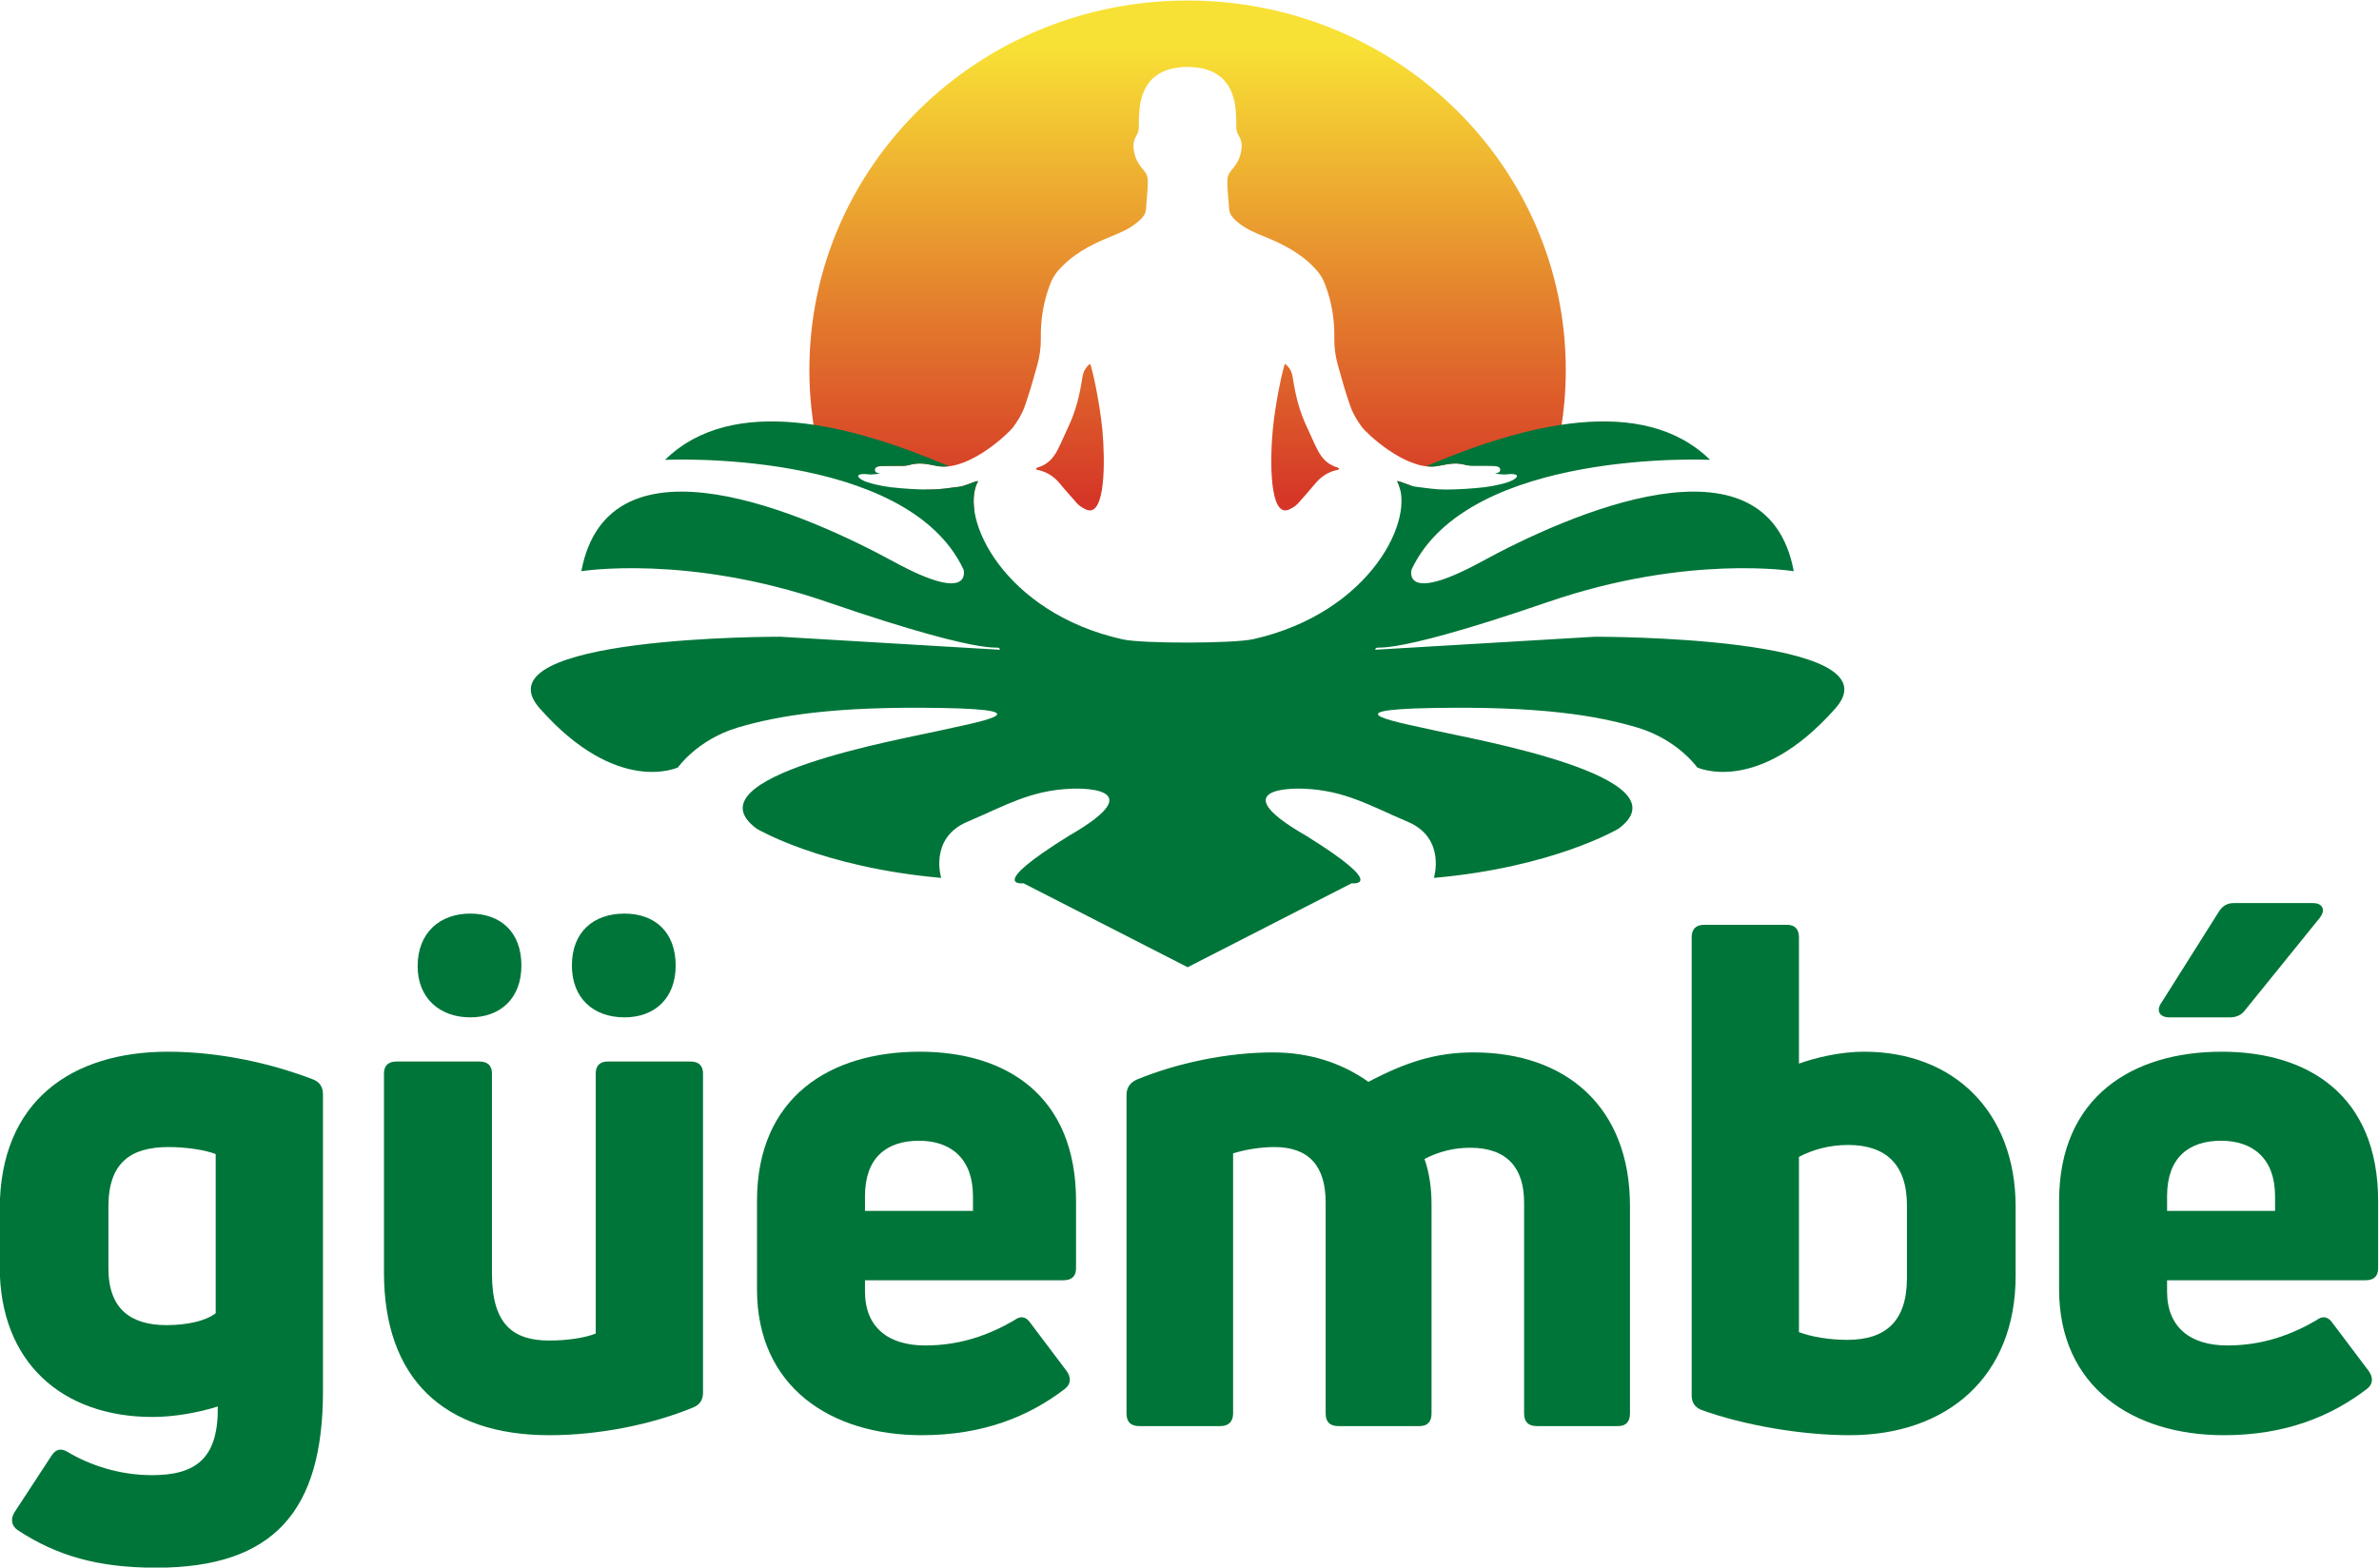
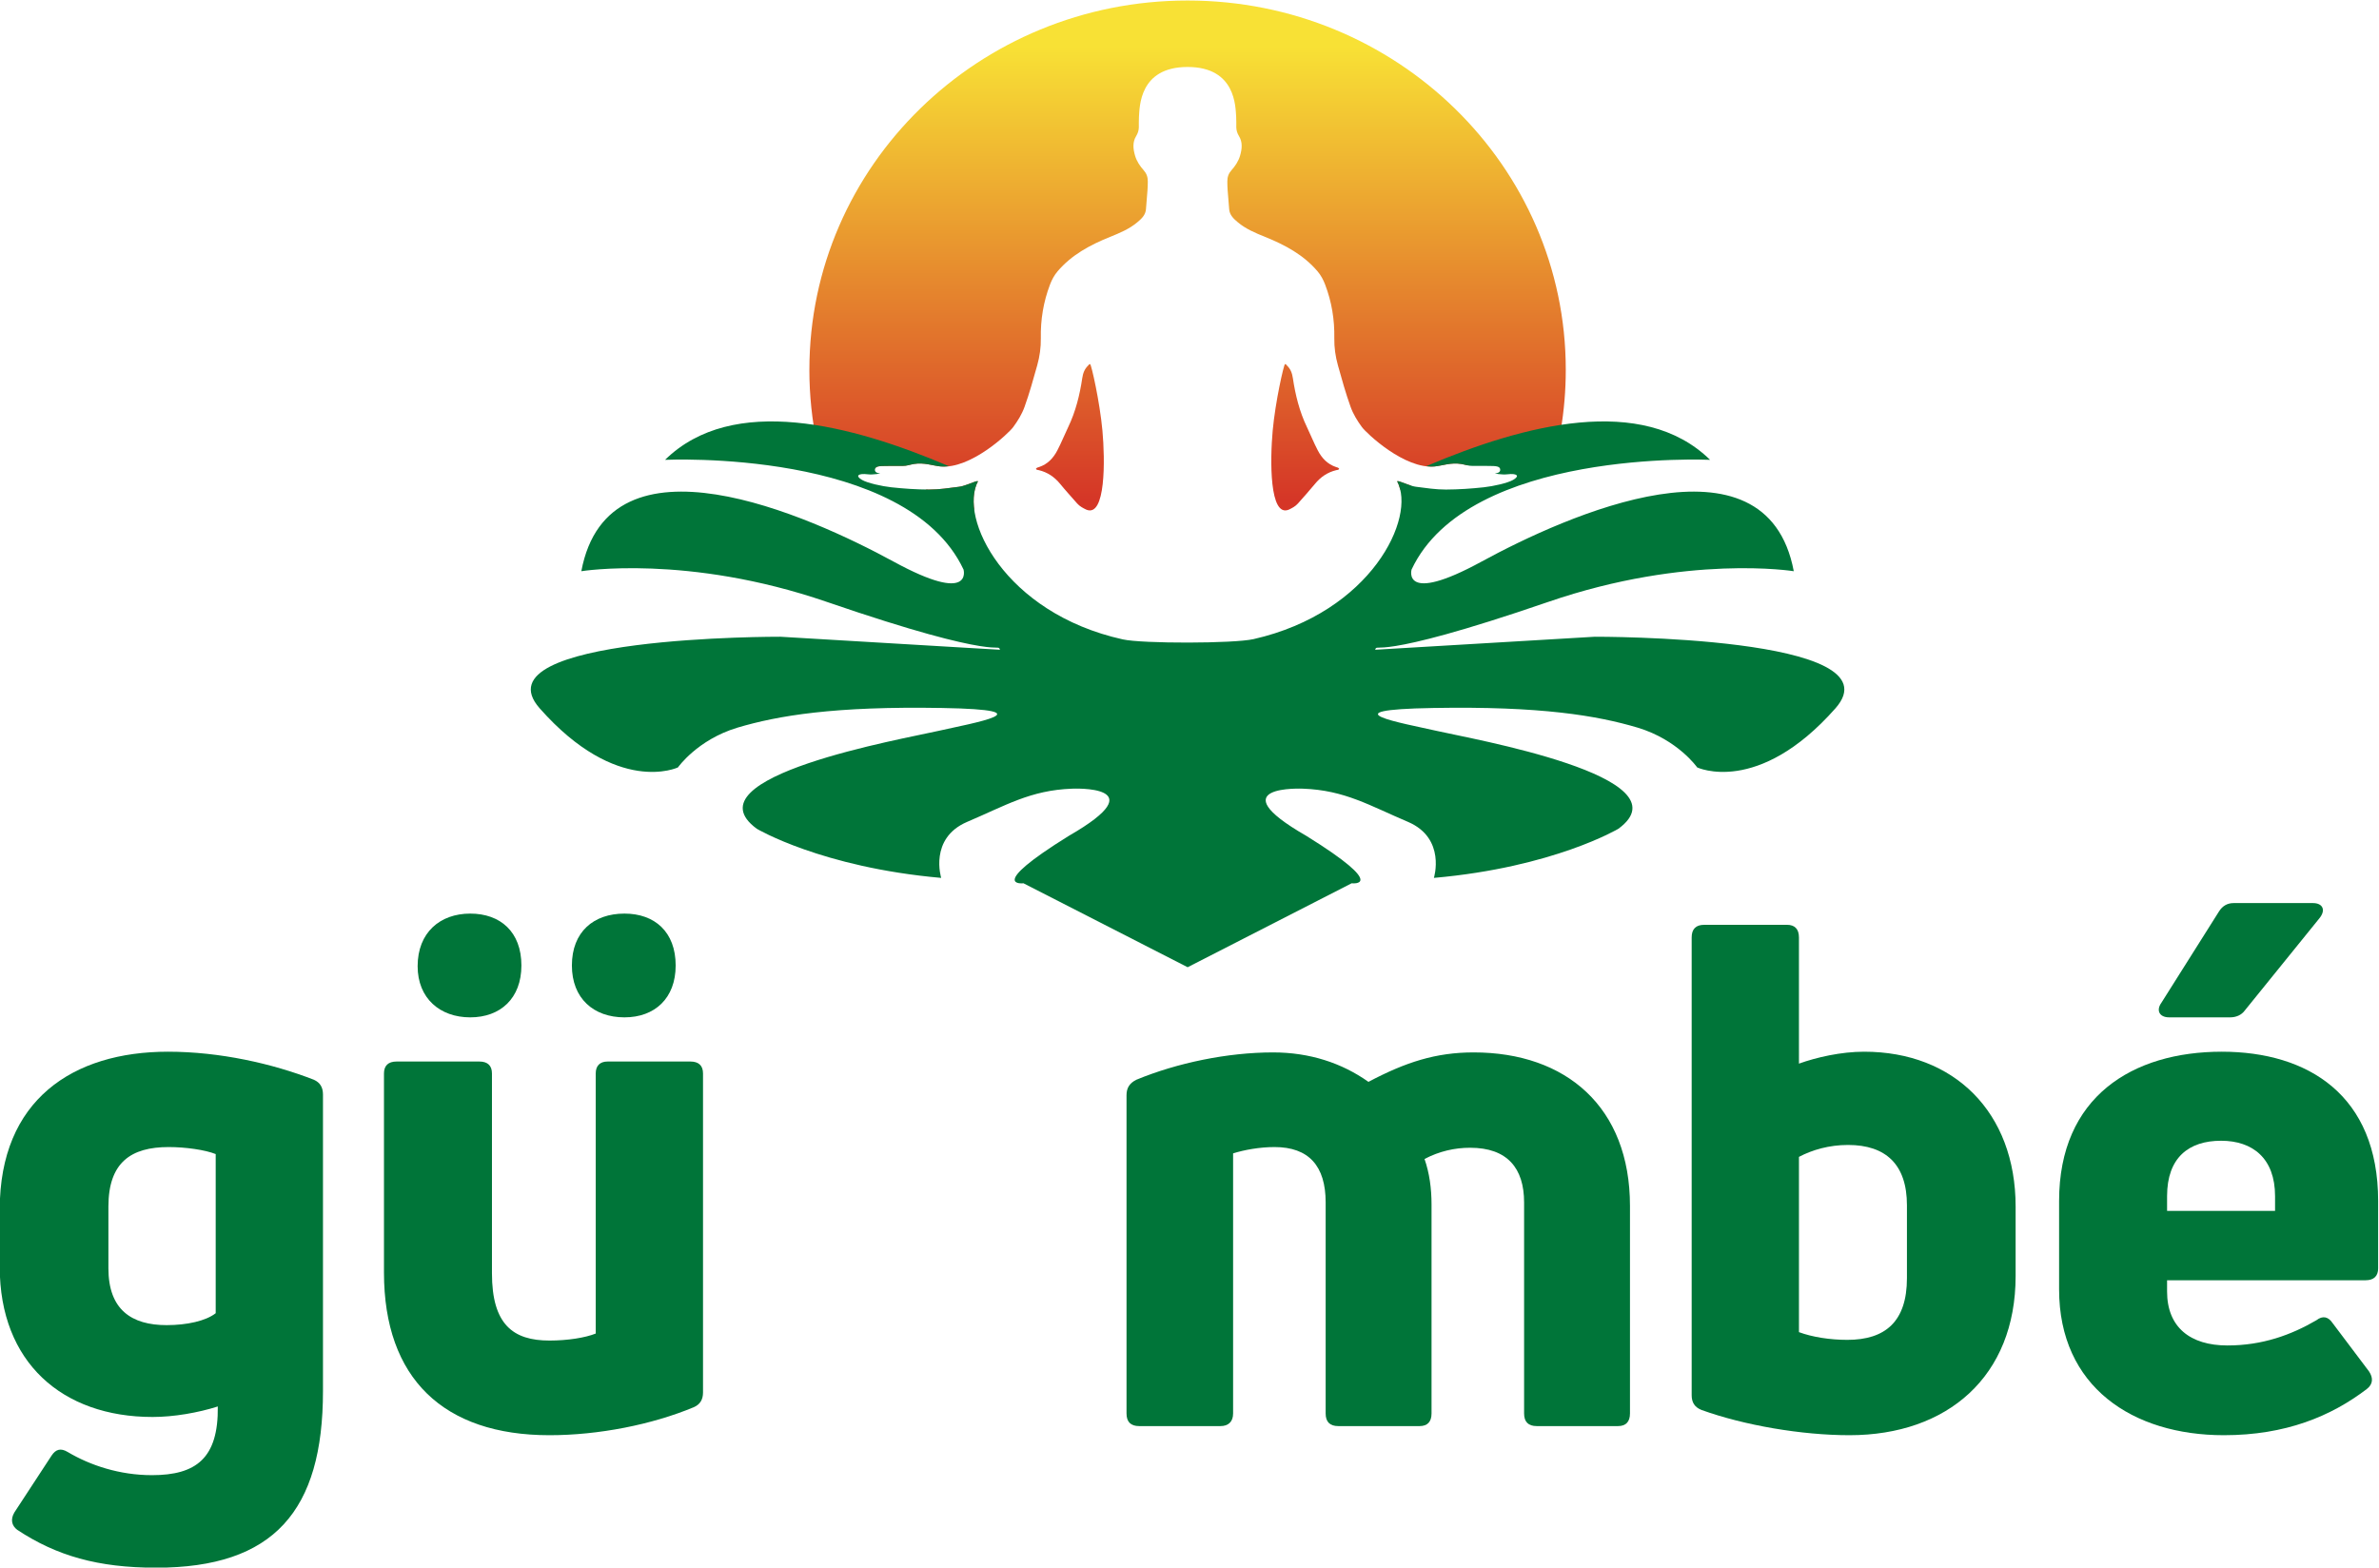
<svg xmlns="http://www.w3.org/2000/svg" xmlns:ns1="http://sodipodi.sourceforge.net/DTD/sodipodi-0.dtd" xmlns:ns2="http://www.inkscape.org/namespaces/inkscape" viewBox="0 0 1348.119 888.444" height="888.444" width="1348.119" xml:space="preserve" id="svg2" ns1:docname="NUEVO-LOGO-GUEMBÉ-2024.svg" ns2:version="1.2.2 (b0a8486, 2022-12-01)">
  <defs id="defs6">
    <linearGradient id="linearGradient30" spreadMethod="pad" gradientTransform="matrix(0,-222.875,-222.875,0,909.381,883.721)" gradientUnits="userSpaceOnUse" y2="0" x2="1" y1="0" x1="0">
      <stop id="stop24" offset="0" style="stop-opacity:1;stop-color:#f8e135" />
      <stop id="stop26" offset="0.134" style="stop-opacity:1;stop-color:#f8e135" />
      <stop id="stop28" offset="1" style="stop-opacity:1;stop-color:#d53627" />
    </linearGradient>
    <linearGradient id="linearGradient52" spreadMethod="pad" gradientTransform="matrix(0,-222.875,-222.875,0,1051.551,883.721)" gradientUnits="userSpaceOnUse" y2="0" x2="1" y1="0" x1="0">
      <stop id="stop46" offset="0" style="stop-opacity:1;stop-color:#f8e135" />
      <stop id="stop48" offset="0.134" style="stop-opacity:1;stop-color:#f8e135" />
      <stop id="stop50" offset="1" style="stop-opacity:1;stop-color:#d53627" />
    </linearGradient>
    <linearGradient id="linearGradient74" spreadMethod="pad" gradientTransform="matrix(0,-222.875,-222.875,0,859.142,883.721)" gradientUnits="userSpaceOnUse" y2="0" x2="1" y1="0" x1="0">
      <stop id="stop68" offset="0" style="stop-opacity:1;stop-color:#f8e135" />
      <stop id="stop70" offset="0.134" style="stop-opacity:1;stop-color:#f8e135" />
      <stop id="stop72" offset="1" style="stop-opacity:1;stop-color:#d53627" />
    </linearGradient>
    <linearGradient id="linearGradient96" spreadMethod="pad" gradientTransform="matrix(0,-222.875,-222.875,0,1009.455,883.721)" gradientUnits="userSpaceOnUse" y2="0" x2="1" y1="0" x1="0">
      <stop id="stop90" offset="0" style="stop-opacity:1;stop-color:#f8e135" />
      <stop id="stop92" offset="0.134" style="stop-opacity:1;stop-color:#f8e135" />
      <stop id="stop94" offset="1" style="stop-opacity:1;stop-color:#d53627" />
    </linearGradient>
    <linearGradient id="linearGradient118" spreadMethod="pad" gradientTransform="matrix(0,-222.875,-222.875,0,959.417,883.721)" gradientUnits="userSpaceOnUse" y2="0" x2="1" y1="0" x1="0">
      <stop id="stop112" offset="0" style="stop-opacity:1;stop-color:#f8e135" />
      <stop id="stop114" offset="0.134" style="stop-opacity:1;stop-color:#f8e135" />
      <stop id="stop116" offset="1" style="stop-opacity:1;stop-color:#d53627" />
    </linearGradient>
    <clipPath id="clipPath128" clipPathUnits="userSpaceOnUse">
      <path id="path126" d="M 0,1080 H 1920 V 0 H 0 Z" />
    </clipPath>
  </defs>
  <g transform="matrix(1.333,0,0,-1.333,-605.941,1164.223)" id="g10">
    <g id="g12">
      <g id="g14">
        <g id="g20">
          <g id="g22">
            <path id="path32" style="fill:url(#linearGradient30);stroke:none" d="m 917.149,717.961 c -1.522,-1.474 -2.173,-3.185 -2.502,-5.372 v 0 c -1.075,-7.175 -2.801,-14.186 -5.982,-20.812 v 0 c -1.564,-3.258 -2.896,-6.617 -4.579,-9.838 v 0 c -1.767,-3.397 -4.146,-5.894 -7.789,-7.13 v 0 c -0.476,-0.165 -1.052,-0.201 -1.354,-0.805 v 0 c 0.375,-0.476 0.837,-0.422 1.23,-0.512 v 0 c 3.716,-0.889 6.677,-2.893 9.093,-5.859 v 0 c 2.325,-2.845 4.814,-5.554 7.231,-8.318 v 0 c 1.07,-1.217 2.47,-1.95 3.897,-2.626 v 0 c 8.268,-3.434 7.974,21.185 6.837,33.587 v 0 c -1.137,12.402 -4.723,28.143 -5.226,28.279 v 0 c -0.041,0.01 -0.08,0.015 -0.117,0.015 v 0 c -0.34,0 -0.511,-0.386 -0.739,-0.609" />
          </g>
        </g>
      </g>
    </g>
    <g id="g34">
      <g id="g36">
        <g id="g42">
          <g id="g44">
            <path id="path54" style="fill:url(#linearGradient52);stroke:none" d="m 1048.494,668.768 c 0.595,-1.095 1.034,-2.332 1.345,-3.667 v 0 l 4.769,1.763 c -1.455,0.439 -2.888,1.066 -4.34,1.547 v 0 c -0.477,0.16 -0.943,0.389 -1.453,0.389 v 0 c -0.105,0 -0.212,-0.01 -0.321,-0.032" />
          </g>
        </g>
      </g>
    </g>
    <g id="g56">
      <g id="g58">
        <g id="g64">
          <g id="g66">
            <path id="path76" style="fill:url(#linearGradient74);stroke:none" d="m 868.567,668.411 c -2.096,-0.695 -4.15,-1.72 -6.297,-1.994 v 0 c -4.21,-0.53 -8.428,-1.204 -12.702,-1.181 v 0 c -0.55,0.004 -1.084,0.023 -1.627,0.032 v 0 l 20.817,-8.662 c -0.65,4.801 -0.127,9.02 1.584,12.162 v 0 c -0.109,0.022 -0.216,0.032 -0.321,0.032 v 0 c -0.51,0 -0.976,-0.229 -1.454,-0.389" />
          </g>
        </g>
      </g>
    </g>
    <g id="g78">
      <g id="g80">
        <g id="g86">
          <g id="g88">
            <path id="path98" style="fill:url(#linearGradient96);stroke:none" d="m 1000.83,718.555 c -0.503,-0.136 -4.088,-15.877 -5.226,-28.279 v 0 c -1.136,-12.402 -1.43,-37.021 6.838,-33.587 v 0 c 1.426,0.676 2.826,1.409 3.897,2.626 v 0 c 2.417,2.764 4.906,5.473 7.231,8.318 v 0 c 2.416,2.966 5.376,4.97 9.092,5.859 v 0 c 0.394,0.09 0.856,0.036 1.231,0.512 v 0 c -0.302,0.604 -0.878,0.64 -1.354,0.805 v 0 c -3.643,1.236 -6.022,3.733 -7.789,7.13 v 0 c -1.684,3.221 -3.015,6.58 -4.58,9.838 v 0 c -3.181,6.626 -4.906,13.637 -5.982,20.812 v 0 c -0.329,2.187 -0.979,3.898 -2.502,5.372 v 0 c -0.227,0.223 -0.398,0.609 -0.739,0.609 v 0 c -0.037,0 -0.076,-0.005 -0.117,-0.015" />
          </g>
        </g>
      </g>
    </g>
    <g id="g100">
      <g id="g102">
        <g id="g108">
          <g id="g110">
            <path id="path120" style="fill:url(#linearGradient118);stroke:none" d="m 798.643,716.161 c 0,-10.88 1.137,-21.499 3.283,-31.745 v 0 l 24.672,-10.267 c 0.372,0.993 1.91,1.124 4.458,1.124 v 0 c 2.416,0 4.832,0.064 7.253,0.018 v 0 c 1.661,-0.036 3.182,0.56 4.782,0.824 v 0 c 4.343,0.715 8.008,-0.729 11.229,-1.044 v 0 c 12.905,-1.262 29.089,14.159 30.967,16.715 v 0 c 1.961,2.667 3.711,5.492 4.842,8.649 v 0 c 2.077,5.783 3.715,11.695 5.372,17.617 v 0 c 1.062,3.789 1.602,7.641 1.538,11.513 v 0 c -0.148,7.881 1.098,15.486 3.902,22.834 v 0 c 0.77,2.023 1.776,3.927 3.191,5.592 v 0 c 5.994,7.075 13.91,11.266 22.284,14.653 v 0 c 4.128,1.665 8.191,3.349 11.613,6.213 v 0 c 1.749,1.456 3.552,3.094 3.708,5.629 v 0 c 0.084,1.345 0.201,2.687 0.321,4.027 v 0 c 0.229,2.578 0.462,5.152 0.455,7.749 v 0 c 0,1.859 -0.507,3.341 -1.739,4.723 v 0 c -1.62,1.803 -2.983,3.844 -3.669,6.196 v 0 c -0.824,2.81 -1.172,5.711 0.466,8.365 v 0 c 0.724,1.19 1.098,2.37 1.131,3.697 v 0 c 0.036,1.474 -0.064,2.956 0.05,4.421 v 0 c 0.321,4.136 0.027,21.244 20.665,21.244 v 0 c 20.639,0 20.346,-17.108 20.666,-21.244 v 0 c 0.114,-1.465 0.013,-2.947 0.049,-4.421 v 0 c 0.034,-1.327 0.408,-2.507 1.131,-3.697 v 0 c 1.639,-2.654 1.29,-5.555 0.467,-8.365 v 0 c -0.686,-2.352 -2.05,-4.393 -3.67,-6.196 v 0 c -1.231,-1.382 -1.739,-2.864 -1.739,-4.723 v 0 c -0.006,-2.556 0.22,-5.092 0.446,-7.629 v 0 c 0.124,-1.38 0.245,-2.761 0.332,-4.147 v 0 c 0.156,-2.535 1.959,-4.173 3.707,-5.629 v 0 c 3.422,-2.864 7.486,-4.548 11.613,-6.213 v 0 c 8.375,-3.387 16.291,-7.578 22.285,-14.653 v 0 c 1.414,-1.665 2.421,-3.569 3.19,-5.592 v 0 c 2.805,-7.348 4.05,-14.953 3.903,-22.834 v 0 c -0.064,-3.872 0.476,-7.724 1.538,-11.513 v 0 c 1.657,-5.922 3.294,-11.834 5.372,-17.617 v 0 c 1.13,-3.157 2.881,-5.982 4.841,-8.649 v 0 c 1.878,-2.556 18.063,-17.977 30.967,-16.715 v 0 c 3.222,0.315 6.887,1.759 11.23,1.044 v 0 c 0.822,-0.135 1.625,-0.356 2.436,-0.537 v 0 l 39.845,14.728 c 1.43,8.42 2.166,17.063 2.166,25.855 v 0 c 0,86.724 -71.994,157.006 -160.774,157.006 v 0 c -88.804,0 -160.775,-70.282 -160.775,-157.006" />
          </g>
        </g>
      </g>
    </g>
    <g id="g122">
      <g clip-path="url(#clipPath128)" id="g124">
        <g transform="translate(1132.508,602.658)" id="g130">
          <path id="path132" style="fill:#007539;fill-opacity:1;fill-rule:nonzero;stroke:none" d="m 0,0 c -89.055,-5.315 -93.345,-5.529 -93.345,-5.529 1.176,3.261 -2.274,-5.745 73.591,20.346 C 39.531,35.198 84.616,27.863 84.616,27.863 72.939,89.816 -12.221,51.504 -48.135,31.936 -82.153,13.384 -77.863,28.573 -77.863,28.573 -53.648,80.1 49.041,75.214 49.041,75.214 20.3,103.376 -30.214,90.203 -71.645,72.508 c 1.234,-0.144 2.459,-0.211 3.651,-0.094 3.223,0.315 6.888,1.758 11.23,1.044 1.6,-0.264 3.121,-0.861 4.782,-0.824 2.421,0.046 4.837,-0.018 7.253,-0.018 2.948,0 4.552,-0.17 4.552,-1.655 0,-0.999 -1.032,-1.451 -1.934,-1.46 -1.249,-0.019 2.628,-0.728 5.027,-0.433 3.821,0.469 5.516,-0.575 2.392,-2.388 -2.303,-1.337 -8.399,-2.696 -12.419,-3.133 -5.503,-0.597 -10.625,-0.939 -16.129,-0.968 -4.275,-0.023 -8.493,0.65 -12.703,1.18 -2.146,0.274 -4.201,1.3 -6.297,1.995 -0.576,0.192 -1.134,0.485 -1.775,0.357 8.314,-15.275 -10.926,-55.735 -61.006,-67.12 -8.469,-1.925 -47.283,-1.97 -55.613,-0.118 -50.471,11.22 -69.876,51.909 -61.533,67.238 -0.64,0.128 -1.198,-0.165 -1.775,-0.357 -2.096,-0.695 -4.15,-1.721 -6.296,-1.995 -4.21,-0.53 -8.429,-1.203 -12.703,-1.18 -5.505,0.029 -10.627,0.371 -16.129,0.968 -4.02,0.437 -10.116,1.796 -12.419,3.133 -3.124,1.813 -1.429,2.857 2.392,2.388 2.399,-0.295 6.275,0.414 5.026,0.433 -0.901,0.009 -1.933,0.461 -1.933,1.46 0,1.485 1.604,1.655 4.552,1.655 2.416,0 4.832,0.064 7.252,0.018 1.661,-0.037 3.182,0.56 4.783,0.824 4.342,0.714 8.007,-0.729 11.229,-1.044 1.192,-0.117 2.416,-0.05 3.649,0.094 -41.429,17.695 -91.943,30.868 -120.684,2.706 0,0 102.686,4.886 126.892,-46.641 0,0 4.302,-15.189 -29.718,3.363 -35.912,19.568 -121.084,57.88 -132.761,-4.073 0,0 45.094,7.335 104.359,-13.046 75.885,-26.091 72.435,-17.085 73.614,-20.346 0,0 -4.291,0.214 -93.348,5.529 0,0 -129.635,0.485 -102.328,-30.435 33,-37.364 58.78,-25.12 58.78,-25.12 0,0 8.204,11.736 25.247,16.893 17.252,5.135 41.234,9.186 87.014,8.373 45.673,-0.778 13.085,-6.42 -1.537,-9.738 -14.495,-3.352 -107.359,-19.523 -77.208,-41.619 0,0 27.518,-16.408 78.387,-20.888 0,0 -5.239,16.769 10.918,23.766 16.454,6.974 26.971,13.508 44.666,14.163 0,0 36.667,1.794 -1.284,-20.031 -35.66,-22.13 -19.314,-20.189 -19.314,-20.189 l 69.786,-35.694 69.72,35.694 c 0,0 16.335,-1.941 -19.314,20.189 -37.985,21.825 -1.284,20.031 -1.284,20.031 17.695,-0.655 28.212,-7.189 44.666,-14.163 16.134,-6.997 10.895,-23.766 10.895,-23.766 50.892,4.48 78.432,20.888 78.432,20.888 30.125,22.096 -62.735,38.267 -77.23,41.619 -14.622,3.318 -47.233,8.96 -1.538,9.738 45.78,0.813 69.763,-3.238 87.015,-8.373 17.04,-5.157 25.244,-16.893 25.244,-16.893 0,0 25.775,-12.244 58.783,25.12 C 129.637,0.485 0,0 0,0" />
        </g>
        <g transform="translate(525.398,309.971)" id="g134">
          <path id="path136" style="fill:#007539;fill-opacity:1;fill-rule:nonzero;stroke:none" d="m 0,0 c 8.645,0 16.694,1.789 20.867,5.068 v 67.665 c -4.472,1.789 -12.818,2.981 -19.972,2.981 -16.097,0 -25.636,-6.558 -25.636,-25.337 V 24.145 C -24.741,6.558 -14.904,0 0,0 m -4.472,-103.137 c -24.741,0 -42.328,5.067 -59.02,16.096 -2.385,1.789 -2.981,4.472 -1.192,7.453 l 15.798,24.145 c 1.789,2.682 3.876,3.278 6.857,1.491 9.538,-5.664 22.057,-9.837 35.769,-9.837 18.779,0 28.319,7.153 28.02,29.211 -8.346,-2.682 -18.779,-4.47 -27.721,-4.47 -38.453,0 -64.982,23.251 -64.982,63.789 v 24.444 c 0,46.501 31,67.069 71.539,67.069 22.059,0 44.414,-5.068 62.003,-11.923 2.682,-1.194 3.874,-3.28 3.874,-6.261 V -28.019 c 0,-50.973 -20.865,-75.118 -70.945,-75.118" />
        </g>
        <g transform="translate(720.044,440.83)" id="g138">
          <path id="path140" style="fill:#007539;fill-opacity:1;fill-rule:nonzero;stroke:none" d="m 0,0 c -13.115,0 -22.356,8.049 -22.356,22.059 0,14.308 9.241,22.058 22.356,22.058 12.818,0 21.76,-7.75 21.76,-22.058 C 21.76,8.049 12.818,0 0,0 m -65.578,0 c -12.818,0 -22.356,8.049 -22.356,21.76 0,14.308 9.538,22.357 22.356,22.357 12.818,0 21.759,-7.75 21.759,-22.058 C -43.819,8.049 -52.76,0 -65.578,0 m 93.599,-18.779 c 3.576,0 5.365,-1.789 5.365,-5.067 v -135.629 c 0,-2.981 -1.192,-5.068 -3.876,-6.26 -17.884,-7.453 -40.538,-11.925 -61.405,-11.925 -45.011,0 -70.348,24.146 -70.348,69.158 v 84.656 c 0,3.278 1.788,5.067 5.365,5.067 h 35.176 c 3.575,0 5.364,-1.789 5.364,-5.067 v -84.955 c 0,-21.76 8.942,-28.615 24.443,-28.615 7.75,0 15.203,1.191 19.673,2.979 v 110.591 c 0,3.278 1.789,5.067 5.068,5.067 z" />
        </g>
        <g transform="translate(845.236,388.367)" id="g142">
-           <path id="path144" style="fill:#007539;fill-opacity:1;fill-rule:nonzero;stroke:none" d="m 0,0 c -13.713,0 -22.953,-7.154 -22.953,-23.548 v -6.261 h 45.905 v 6.261 C 22.952,-7.451 13.414,0 0,0 m 66.77,-54.251 c 0,-3.278 -1.787,-5.068 -5.365,-5.068 h -84.358 v -4.769 c 0,-15.201 9.836,-22.953 25.635,-22.953 14.905,0 27.125,4.472 37.857,10.731 2.682,2.087 5.067,1.491 6.857,-1.192 l 15.5,-20.568 c 1.788,-2.682 1.788,-5.365 -0.895,-7.451 -15.203,-11.626 -34.577,-19.675 -60.809,-19.675 -38.751,0 -70.05,20.568 -70.05,62.003 v 37.559 c 0,44.414 31.299,63.492 69.155,63.492 36.664,0 66.473,-18.482 66.473,-63.492 z" />
-         </g>
+           </g>
        <g transform="translate(1081.02,425.926)" id="g146">
          <path id="path148" style="fill:#007539;fill-opacity:1;fill-rule:nonzero;stroke:none" d="m 0,0 c 39.348,0 66.473,-23.25 66.473,-65.28 v -88.234 c 0,-3.577 -1.788,-5.365 -5.068,-5.365 H 26.828 c -3.578,0 -5.365,1.788 -5.365,5.365 v 89.723 c 0,14.608 -7.155,23.252 -22.952,23.252 -6.558,0 -13.117,-1.49 -19.376,-4.77 2.086,-5.961 2.981,-12.519 2.981,-19.375 v -88.83 c 0,-3.577 -1.789,-5.365 -5.068,-5.365 h -34.577 c -3.578,0 -5.367,1.788 -5.367,5.365 v 89.723 c 0,15.501 -7.153,23.55 -21.76,23.55 -6.259,0 -12.818,-1.192 -17.587,-2.683 v -110.59 c 0,-3.577 -2.086,-5.365 -5.365,-5.365 h -34.577 c -3.577,0 -5.367,1.788 -5.367,5.365 v 135.331 c 0,2.981 1.194,5.068 4.173,6.559 17.29,7.152 38.751,11.624 58.127,11.624 15.501,0 29.213,-4.472 40.54,-12.519 C -28.914,-4.173 -16.096,0 0,0" />
        </g>
        <g transform="translate(1265.232,329.943)" id="g150">
          <path id="path152" style="fill:#007539;fill-opacity:1;fill-rule:nonzero;stroke:none" d="m 0,0 v 31.001 c 0,17.289 -8.942,25.635 -25.038,25.635 -8.049,0 -15.203,-2.086 -20.867,-5.067 v -74.522 c 5.664,-2.087 13.117,-3.279 20.568,-3.279 C -9.241,-26.232 0,-18.482 0,0 m -18.183,96.282 c 38.155,0 64.387,-25.636 64.387,-65.877 V 0.895 c 0,-42.627 -28.914,-67.667 -70.646,-67.667 -20.27,0 -44.714,4.175 -62.896,10.731 -2.982,1.194 -4.173,3.28 -4.173,6.26 v 194.65 c 0,3.578 1.787,5.365 5.365,5.365 h 35.173 c 3.28,0 5.068,-1.787 5.068,-5.365 V 91.214 c 7.453,2.683 17.886,5.068 27.722,5.068" />
        </g>
        <g transform="translate(1398.774,388.367)" id="g154">
          <path id="path156" style="fill:#007539;fill-opacity:1;fill-rule:nonzero;stroke:none" d="m 0,0 c -13.713,0 -22.953,-7.154 -22.953,-23.548 v -6.261 h 45.905 v 6.261 C 22.952,-7.451 13.414,0 0,0 m -22.059,52.463 c -4.173,0 -5.663,2.982 -3.278,6.26 l 24.442,38.751 c 1.491,2.385 3.577,3.577 6.26,3.577 h 33.683 c 4.175,0 5.664,-2.98 2.684,-6.557 L 10.134,55.445 C 8.643,53.358 6.26,52.463 3.874,52.463 Z M 66.77,-54.251 c 0,-3.278 -1.787,-5.068 -5.365,-5.068 h -84.358 v -4.769 c 0,-15.201 9.836,-22.953 25.635,-22.953 14.905,0 27.125,4.472 37.857,10.731 2.684,2.087 5.067,1.491 6.857,-1.192 l 15.5,-20.568 c 1.788,-2.682 1.788,-5.365 -0.895,-7.451 -15.203,-11.626 -34.577,-19.675 -60.809,-19.675 -38.751,0 -70.05,20.568 -70.05,62.003 v 37.559 c 0,44.414 31.299,63.492 69.155,63.492 36.664,0 66.473,-18.482 66.473,-63.492 z" />
        </g>
      </g>
    </g>
  </g>
</svg>